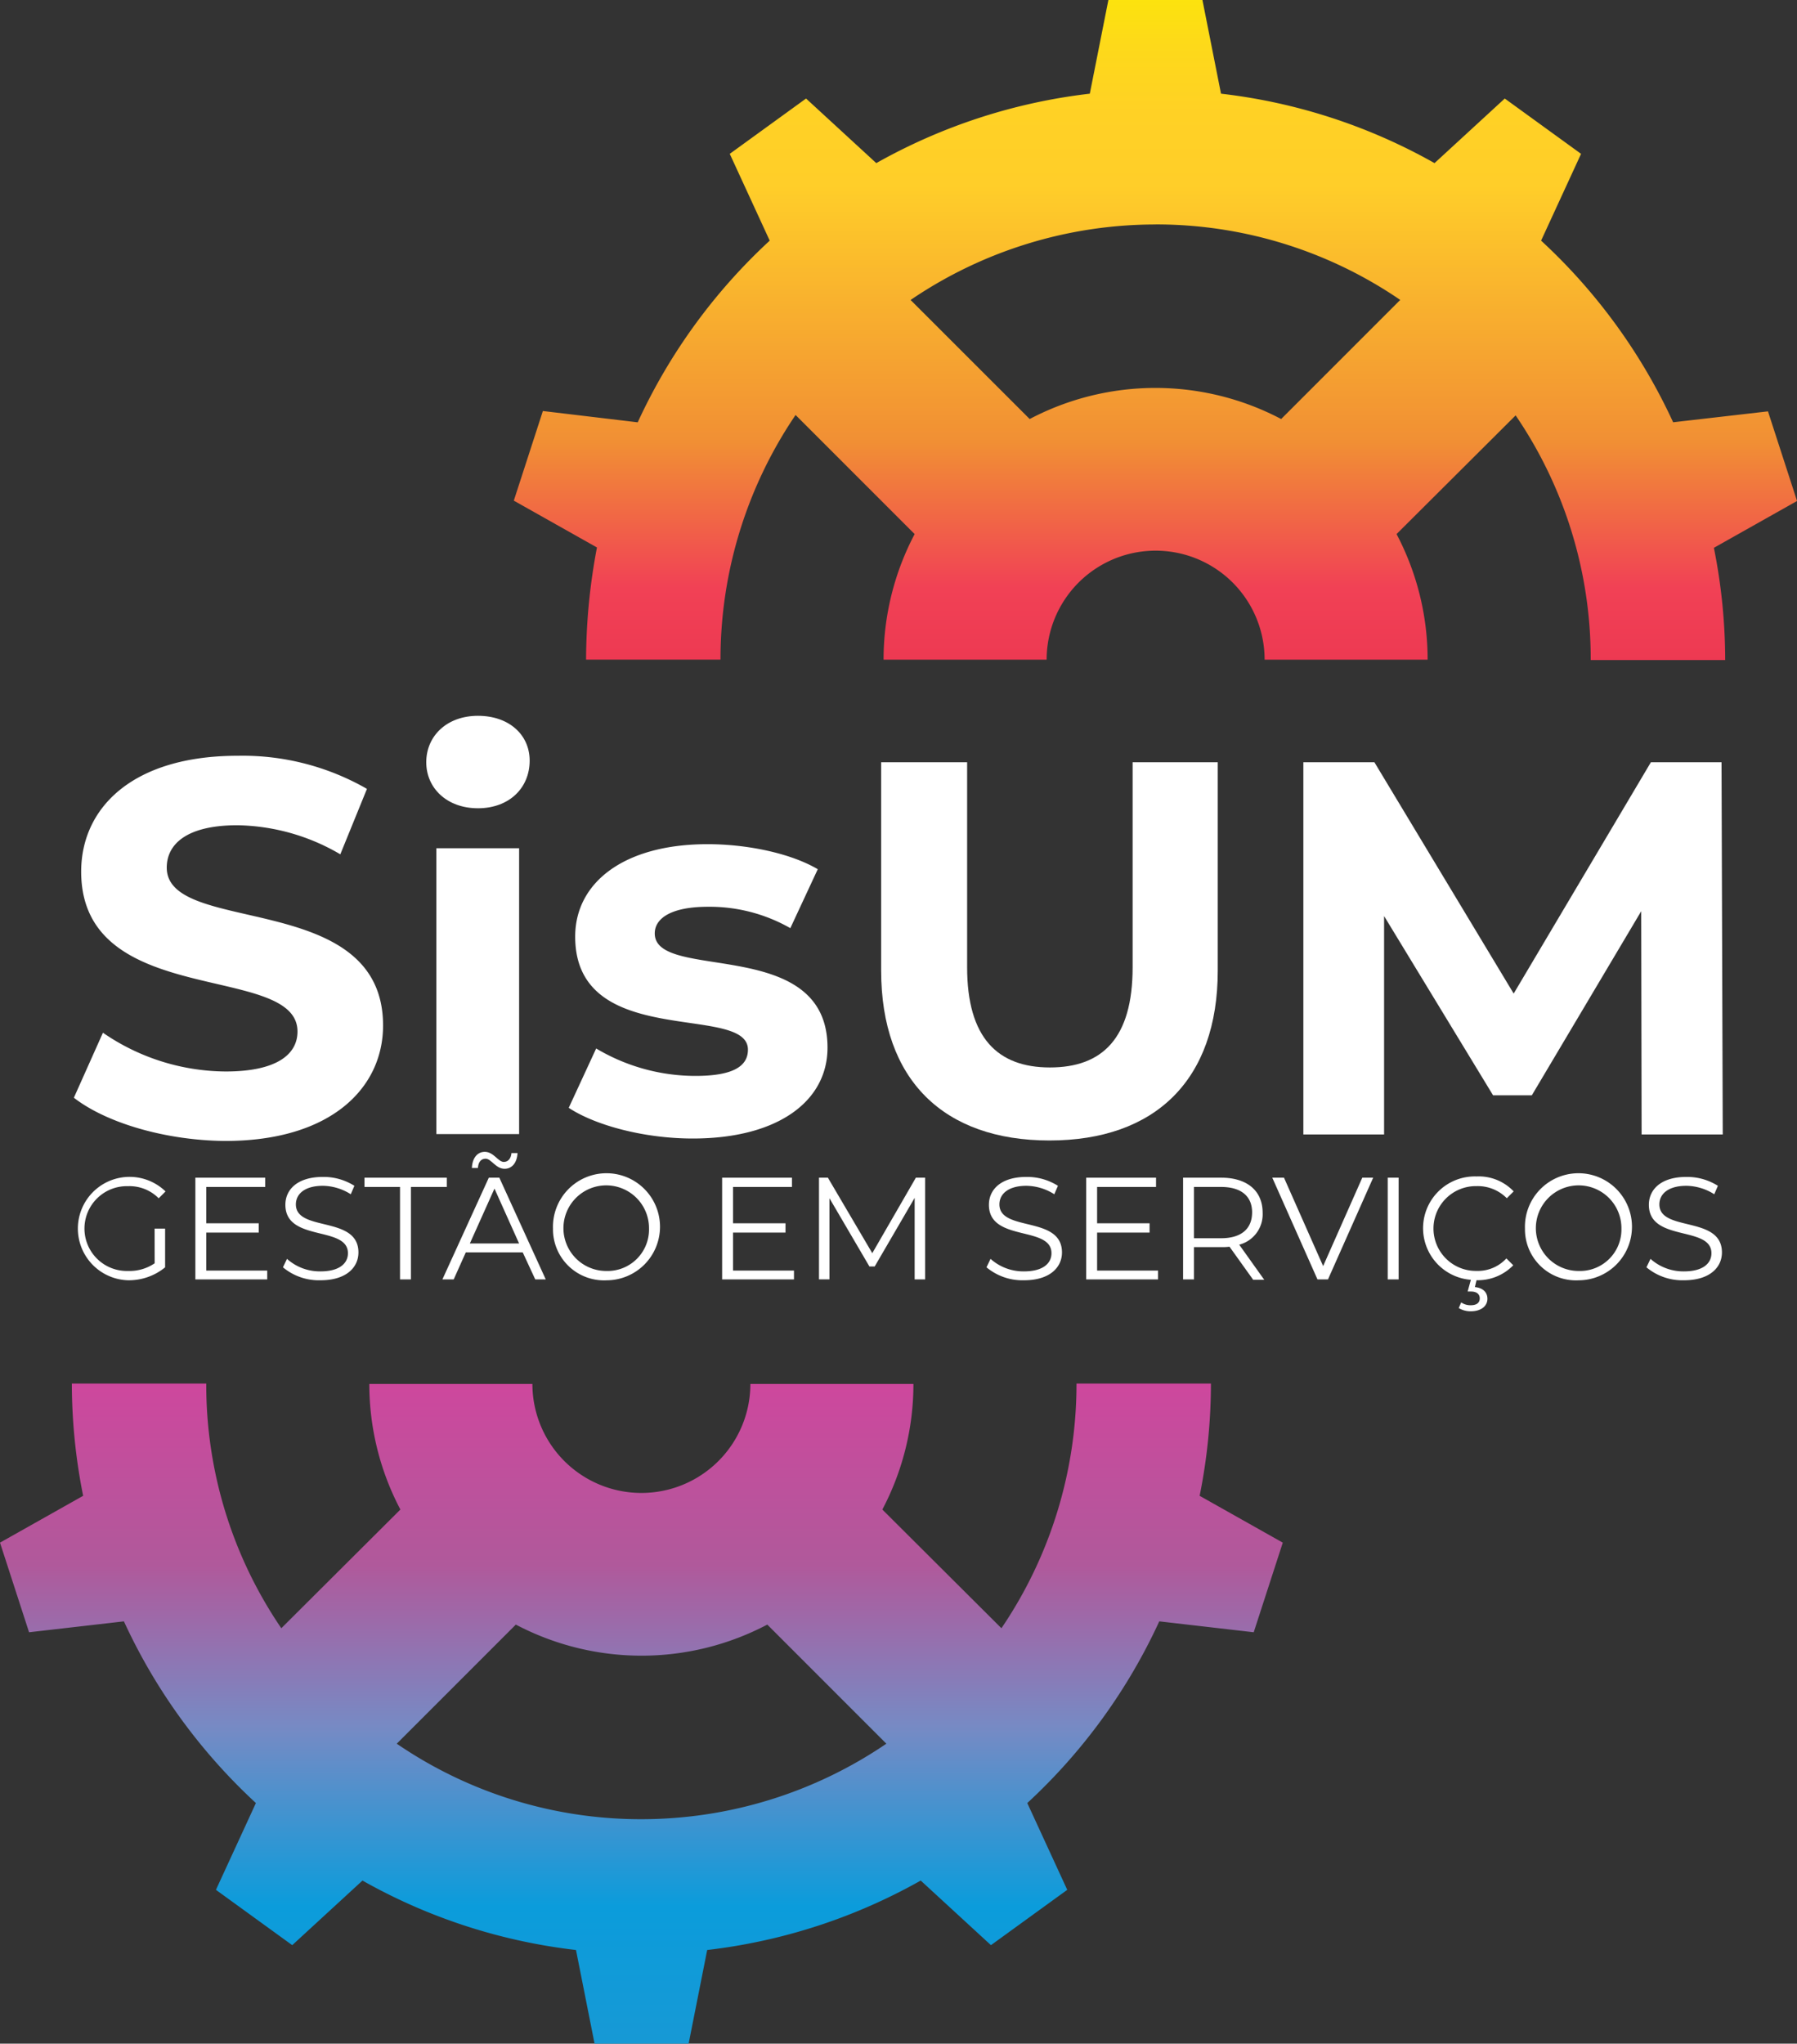
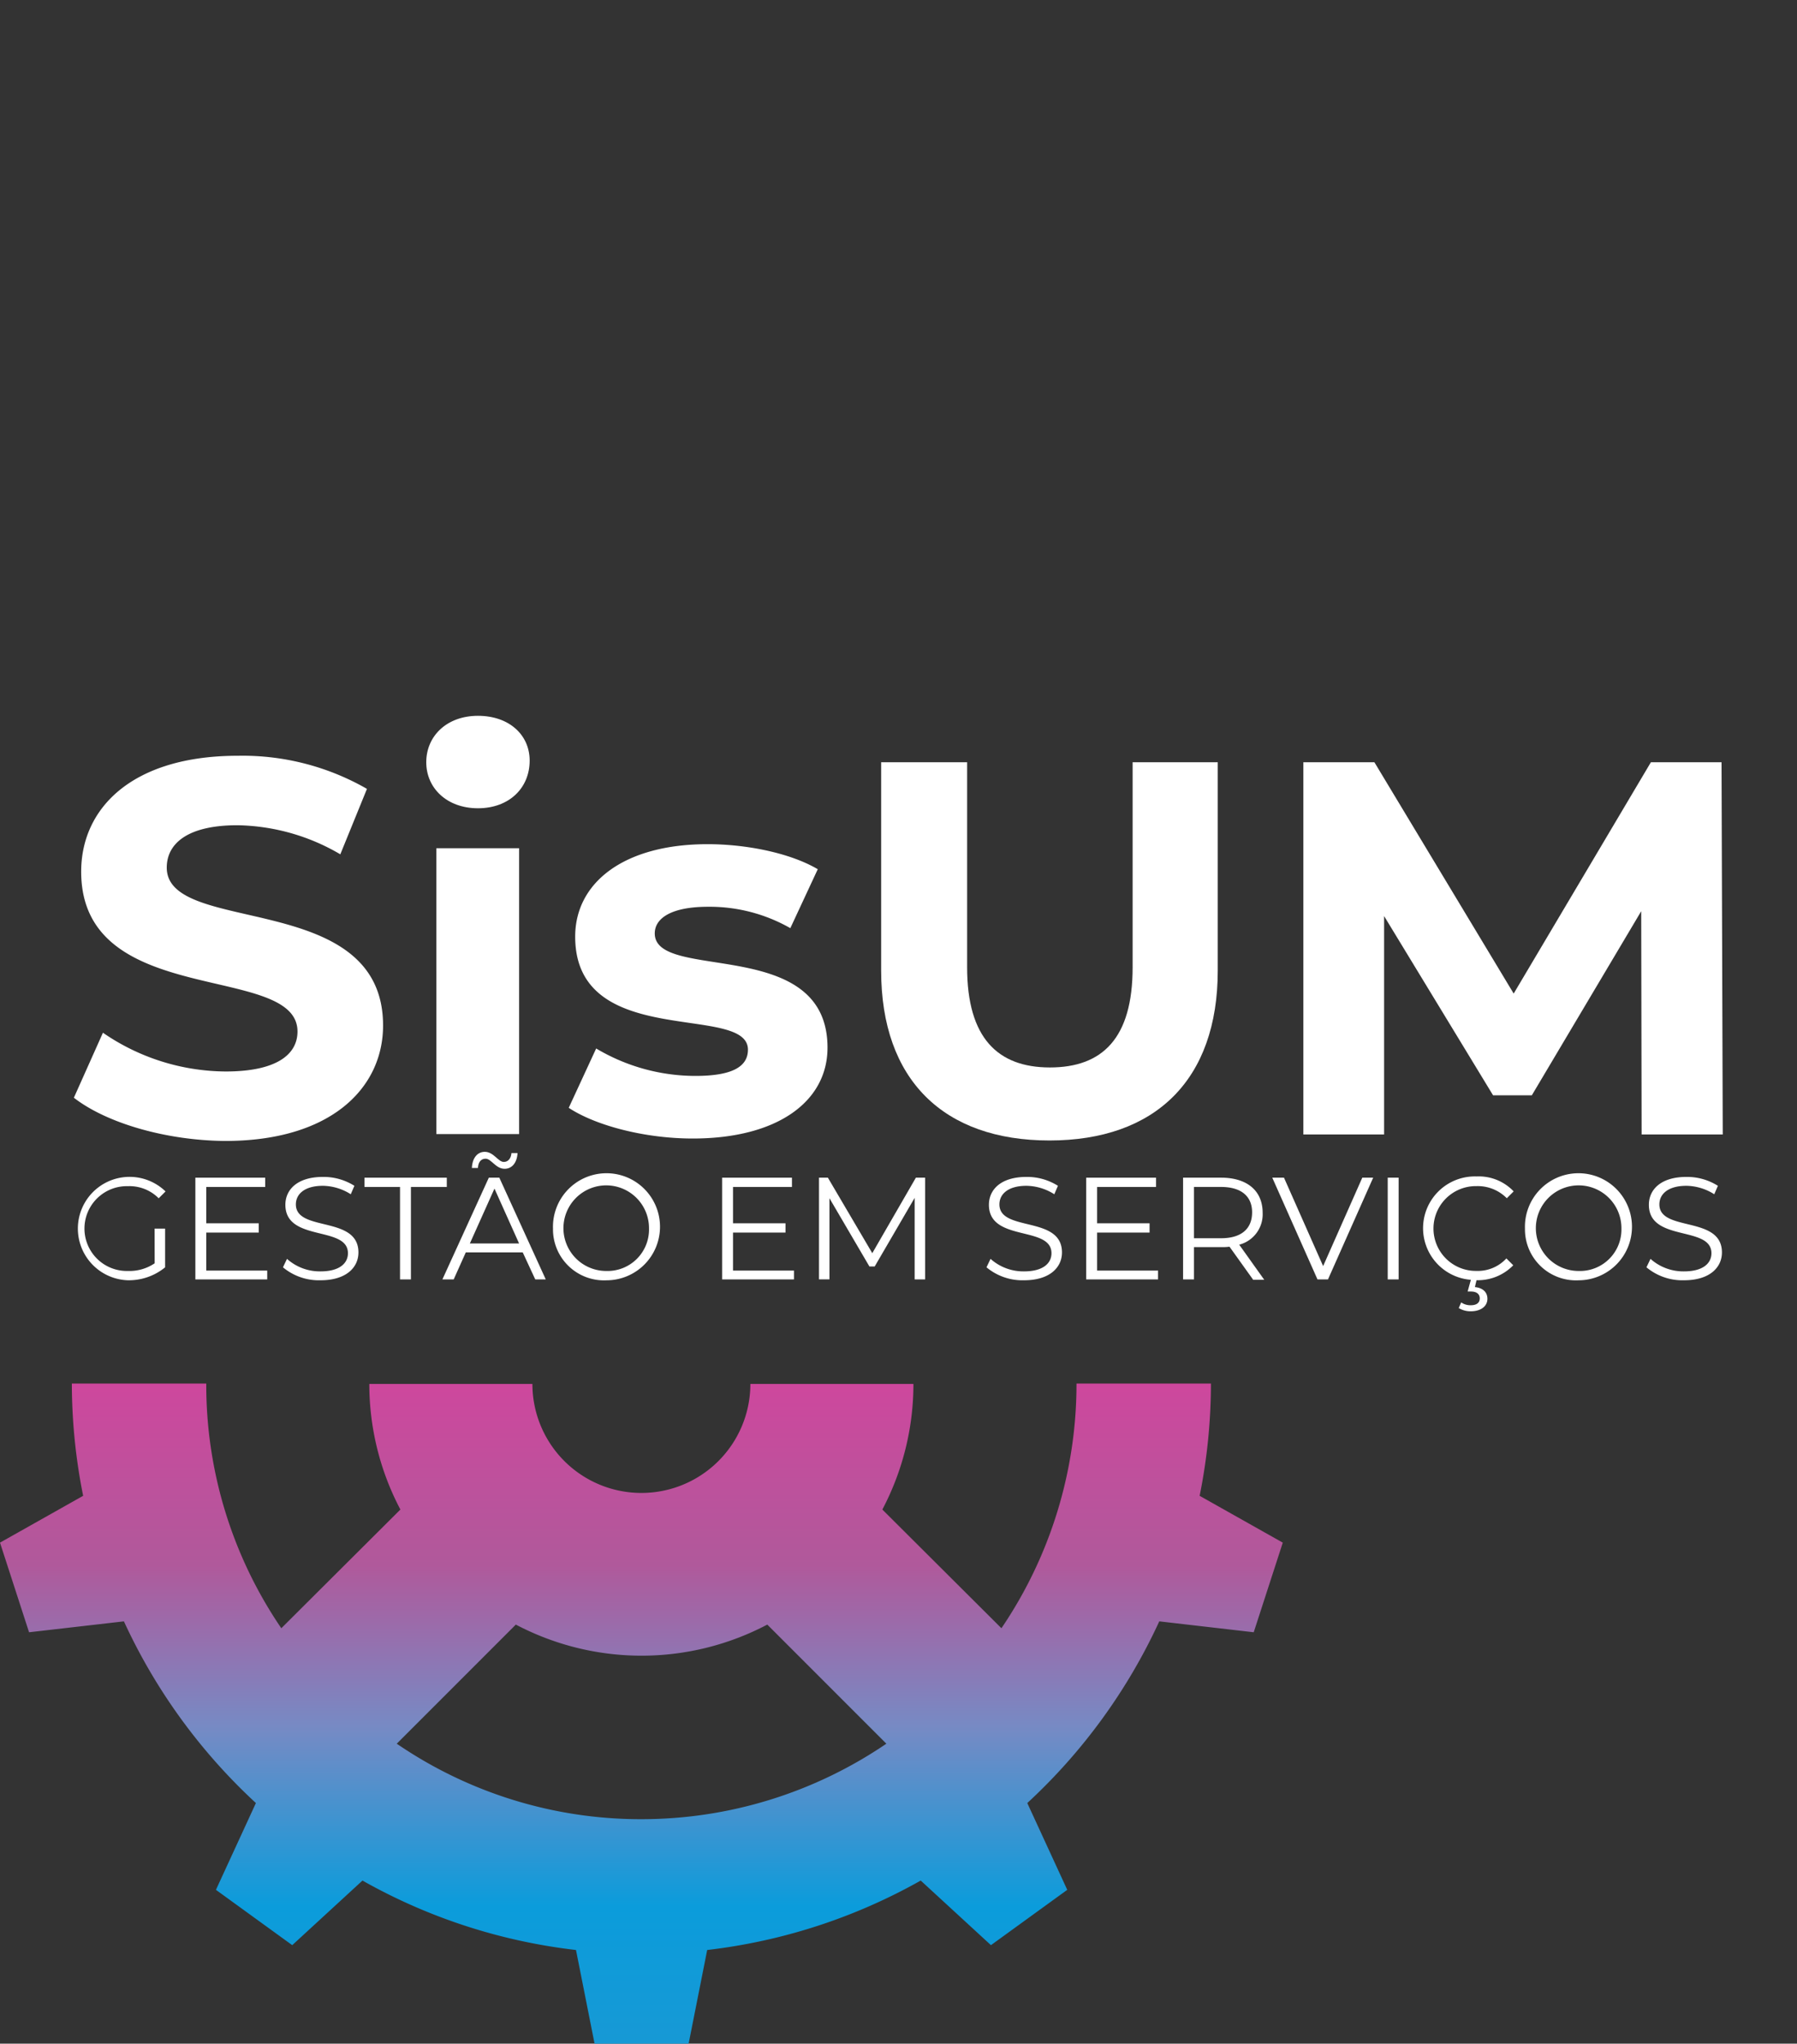
<svg xmlns="http://www.w3.org/2000/svg" width="170.301" height="193.635" viewBox="0 0 170.301 193.635">
  <rect x="0" y="0" width="170.301" height="193.635" fill="#333333" stroke="none" />
  <defs>
    <linearGradient id="a" x1="0.5" x2="0.5" y2="1" gradientUnits="objectBoundingBox">
      <stop offset="0" stop-color="#fce30d" />
      <stop offset="0.072" stop-color="#fdd91a" />
      <stop offset="0.173" stop-color="#ffd125" />
      <stop offset="0.281" stop-color="#ffce29" />
      <stop offset="0.669" stop-color="#f18f34" />
      <stop offset="0.888" stop-color="#f14155" />
      <stop offset="1" stop-color="#ed3952" />
    </linearGradient>
    <linearGradient id="b" x1="0.5" x2="0.5" y2="1" gradientUnits="objectBoundingBox">
      <stop offset="0" stop-color="#ce479d" />
      <stop offset="0.276" stop-color="#b0599b" />
      <stop offset="0.519" stop-color="#778ac4" />
      <stop offset="0.79" stop-color="#0b9cdb" />
      <stop offset="1" stop-color="#1799d5" />
    </linearGradient>
  </defs>
  <g transform="translate(-5160.097 -25)">
-     <path d="M213.547,240.2h12.738a41.209,41.209,0,0,1,7.115-23.181l11.285,11.285a25.476,25.476,0,0,0-2.945,11.9h15.454a10.328,10.328,0,0,1,20.657,0H293.3a25.476,25.476,0,0,0-2.945-11.9l11.285-11.246a40.915,40.915,0,0,1,7.115,23.181H321.5a54.2,54.2,0,0,0-1.071-10.634l7.88-4.437-2.754-8.492-8.989,1.033A54.3,54.3,0,0,0,304.053,200.5l3.787-8.224-7.23-5.241-6.656,6.12a53.66,53.66,0,0,0-20.236-6.579l-1.76-8.875h-8.913l-1.76,8.875a53.882,53.882,0,0,0-20.236,6.579l-6.656-6.12-7.23,5.241,3.787,8.224a54.3,54.3,0,0,0-12.509,17.214l-8.989-1.071-2.754,8.492,7.88,4.437A57.275,57.275,0,0,0,213.547,240.2Zm53.975-41.236a40.946,40.946,0,0,1,23.181,7.153l-11.284,11.285a25.575,25.575,0,0,0-23.832,0L244.3,206.122A41.252,41.252,0,0,1,267.522,198.969Z" transform="translate(5002.093 -152.7)" fill="url(#a)" />
    <path d="M194.158,520.4H181.42a41.209,41.209,0,0,1-7.115,23.181L163.02,532.335a25.476,25.476,0,0,0,2.945-11.9H150.512a10.328,10.328,0,0,1-20.656,0H114.4a25.476,25.476,0,0,0,2.945,11.9l-11.285,11.246A40.915,40.915,0,0,1,98.947,520.4H86.209a54.2,54.2,0,0,0,1.071,10.634l-7.88,4.437,2.754,8.492,8.989-1.033a54.3,54.3,0,0,0,12.509,17.214l-3.787,8.224,7.23,5.241,6.656-6.12a53.662,53.662,0,0,0,20.236,6.579l1.76,8.875h8.913l1.76-8.875a53.884,53.884,0,0,0,20.236-6.579l6.656,6.12,7.23-5.241-3.787-8.224a54.3,54.3,0,0,0,12.509-17.214l8.951,1.033,2.754-8.492-7.88-4.437A53.609,53.609,0,0,0,194.158,520.4Zm-53.975,41.275A40.946,40.946,0,0,1,117,554.521l11.285-11.285a25.574,25.574,0,0,0,23.831,0L163.4,554.521A41.253,41.253,0,0,1,140.184,561.675Z" transform="translate(5080.697 -364.308)" fill="url(#b)" />
    <g transform="translate(5167.098 92.822)">
      <path d="M97.7,397.3l2.754-6.159a20.691,20.691,0,0,0,11.629,3.672c4.82,0,6.809-1.607,6.809-3.787,0-6.579-20.5-2.066-20.5-15.148,0-6.006,4.82-10.979,14.842-10.979a23.685,23.685,0,0,1,12.241,3.137l-2.525,6.2a19.826,19.826,0,0,0-9.754-2.754c-4.82,0-6.694,1.8-6.694,4.016,0,6.5,20.5,2.027,20.5,14.957,0,5.891-4.9,10.94-14.957,10.94C106.46,401.355,100.8,399.71,97.7,397.3Z" transform="translate(-97.7 -361.113)" fill="#fff" />
      <path d="M185,359.4c0-2.486,1.951-4.4,4.9-4.4s4.9,1.8,4.9,4.246c0,2.6-1.951,4.514-4.9,4.514S185,361.847,185,359.4Zm.956,8.148H193.8V394.63h-7.842Z" transform="translate(-151.605 -355)" fill="#fff" />
      <path d="M220.3,411.779l2.6-5.623a18.4,18.4,0,0,0,9.41,2.6c3.634,0,4.973-.956,4.973-2.486,0-4.437-16.372.115-16.372-10.711,0-5.126,4.629-8.76,12.547-8.76,3.711,0,7.842.842,10.443,2.372l-2.6,5.585a15.445,15.445,0,0,0-7.8-2.027c-3.519,0-5.049,1.109-5.049,2.525,0,4.629,16.372.153,16.372,10.826,0,5.049-4.667,8.607-12.776,8.607C227.415,414.686,222.786,413.424,220.3,411.779Z" transform="translate(-173.402 -374.636)" fill="#fff" />
      <path d="M297.7,386.238V366.5h8.148v19.432c0,6.694,2.907,9.487,7.842,9.487,4.973,0,7.842-2.754,7.842-9.487V366.5H329.6v19.738c0,10.367-5.929,16.1-15.951,16.1S297.7,396.6,297.7,386.238Z" transform="translate(-221.195 -362.101)" fill="#fff" />
      <path d="M434.356,401.769l-.038-21.154-10.367,17.443h-3.672l-10.328-16.984v20.695H402.3V366.5h6.732l13.2,21.919L435.236,366.5h6.694l.115,35.269h-7.689Z" transform="translate(-285.782 -362.101)" fill="#fff" />
    </g>
    <g transform="translate(5167.098 134.135)">
      <path d="M105.351,474.1h.995v3.672a5.427,5.427,0,0,1-3.558,1.224,4.9,4.9,0,1,1,3.6-8.416l-.65.65a3.891,3.891,0,0,0-2.907-1.148,4.018,4.018,0,1,0,0,8.033,4.235,4.235,0,0,0,2.525-.727Z" transform="translate(-97.7 -466.828)" fill="#fff" />
      <path d="M134.609,478.16v.88H127.8V469.4h6.618v.88h-5.585v3.443h4.973v.88h-4.973v3.6h5.776Z" transform="translate(-116.286 -466.952)" fill="#fff" />
      <path d="M149.5,477.769l.383-.8a4.667,4.667,0,0,0,3.175,1.186c1.8,0,2.6-.765,2.6-1.721,0-2.639-5.929-1.033-5.929-4.59,0-1.415,1.109-2.639,3.557-2.639a5.458,5.458,0,0,1,2.984.842l-.344.8a5.041,5.041,0,0,0-2.639-.8c-1.76,0-2.563.8-2.563,1.76,0,2.639,5.929,1.033,5.929,4.552,0,1.415-1.148,2.639-3.6,2.639A5.315,5.315,0,0,1,149.5,477.769Z" transform="translate(-129.685 -466.828)" fill="#fff" />
      <path d="M173.1,470.28h-3.4v-.88h7.8v.88h-3.4v8.76h-1.033v-8.76Z" transform="translate(-142.158 -466.952)" fill="#fff" />
      <path d="M196.612,472.525h-5.394l-1.148,2.563H189l4.4-9.64h.995l4.4,9.64H197.8Zm-.344-.842-2.333-5.2-2.333,5.2Zm-3.9-7.153h-.574c.038-.918.5-1.53,1.224-1.53.842,0,1.262.956,1.8.956.421,0,.689-.344.727-.841h.574c-.038.88-.5,1.492-1.224,1.492-.842,0-1.262-.956-1.8-.956C192.672,463.65,192.4,463.956,192.366,464.53Z" transform="translate(-154.075 -463)" fill="#fff" />
      <path d="M216.4,474.1a5.072,5.072,0,1,1,5.088,4.9A4.836,4.836,0,0,1,216.4,474.1Zm9.1,0a4.055,4.055,0,1,0-4.055,4.016A3.931,3.931,0,0,0,225.5,474.1Z" transform="translate(-170.994 -466.828)" fill="#fff" />
      <path d="M265.109,478.16v.88H258.3V469.4h6.618v.88h-5.585v3.443h4.973v.88h-4.973v3.6h5.776Z" transform="translate(-196.866 -466.952)" fill="#fff" />
      <path d="M292.36,469.4v9.64h-.995v-7.727l-3.787,6.5h-.5l-3.787-6.465v7.689H282.3V469.4h.842l4.208,7.153,4.131-7.153Z" transform="translate(-211.685 -466.952)" fill="#fff" />
      <path d="M323.8,477.769l.383-.8a4.667,4.667,0,0,0,3.175,1.186c1.8,0,2.6-.765,2.6-1.721,0-2.639-5.929-1.033-5.929-4.59,0-1.415,1.109-2.639,3.557-2.639a5.458,5.458,0,0,1,2.984.842l-.344.8a5.041,5.041,0,0,0-2.639-.8c-1.76,0-2.563.8-2.563,1.76,0,2.639,5.929,1.033,5.929,4.552,0,1.415-1.148,2.639-3.6,2.639A5.315,5.315,0,0,1,323.8,477.769Z" transform="translate(-237.311 -466.828)" fill="#fff" />
      <path d="M355.309,478.16v.88H348.5V469.4h6.618v.88h-5.585v3.443h4.973v.88h-4.973v3.6h5.776Z" transform="translate(-252.562 -466.952)" fill="#fff" />
      <path d="M379.118,479.04l-2.219-3.1a4.867,4.867,0,0,1-.765.038h-2.6v3.06H372.5V469.4h3.6c2.448,0,3.94,1.224,3.94,3.328a2.973,2.973,0,0,1-2.219,3.022l2.372,3.328h-1.071Zm-.076-6.35c0-1.53-1.033-2.41-2.945-2.41h-2.563v4.858H376.1C378.047,475.138,379.041,474.22,379.041,472.69Z" transform="translate(-267.381 -466.952)" fill="#fff" />
      <path d="M404.163,469.4l-4.284,9.64h-.995L394.6,469.4h1.109l3.711,8.377,3.711-8.377Z" transform="translate(-281.028 -466.952)" fill="#fff" />
      <path d="M423.2,469.4h1.033v9.64H423.2Z" transform="translate(-298.687 -466.952)" fill="#fff" />
      <path d="M439.88,476.865l.65.65a4.667,4.667,0,0,1-3.481,1.415l-.153.65c.765.076,1.186.5,1.186,1.109,0,.727-.65,1.186-1.568,1.186a2.131,2.131,0,0,1-1.148-.306l.23-.536a1.525,1.525,0,0,0,.918.268c.536,0,.842-.229.842-.65,0-.383-.268-.65-.842-.65h-.306l.306-1.109a4.905,4.905,0,0,1,.536-9.793,4.556,4.556,0,0,1,3.519,1.415l-.65.65a3.864,3.864,0,0,0-2.869-1.148,4.017,4.017,0,1,0,0,8.033A3.678,3.678,0,0,0,439.88,476.865Z" transform="translate(-304.121 -466.767)" fill="#fff" />
      <path d="M457.2,474.1a5.072,5.072,0,1,1,5.088,4.9A4.836,4.836,0,0,1,457.2,474.1Zm9.142,0a4.055,4.055,0,1,0-4.055,4.016A3.931,3.931,0,0,0,466.342,474.1Z" transform="translate(-319.681 -466.828)" fill="#fff" />
      <path d="M487.3,477.769l.383-.8a4.668,4.668,0,0,0,3.175,1.186c1.8,0,2.6-.765,2.6-1.721,0-2.639-5.929-1.033-5.929-4.59,0-1.415,1.109-2.639,3.557-2.639a5.458,5.458,0,0,1,2.984.842l-.344.8a5.04,5.04,0,0,0-2.639-.8c-1.76,0-2.563.8-2.563,1.76,0,2.639,5.929,1.033,5.929,4.552,0,1.415-1.148,2.639-3.6,2.639A5.315,5.315,0,0,1,487.3,477.769Z" transform="translate(-338.267 -466.828)" fill="#fff" />
    </g>
  </g>
</svg>